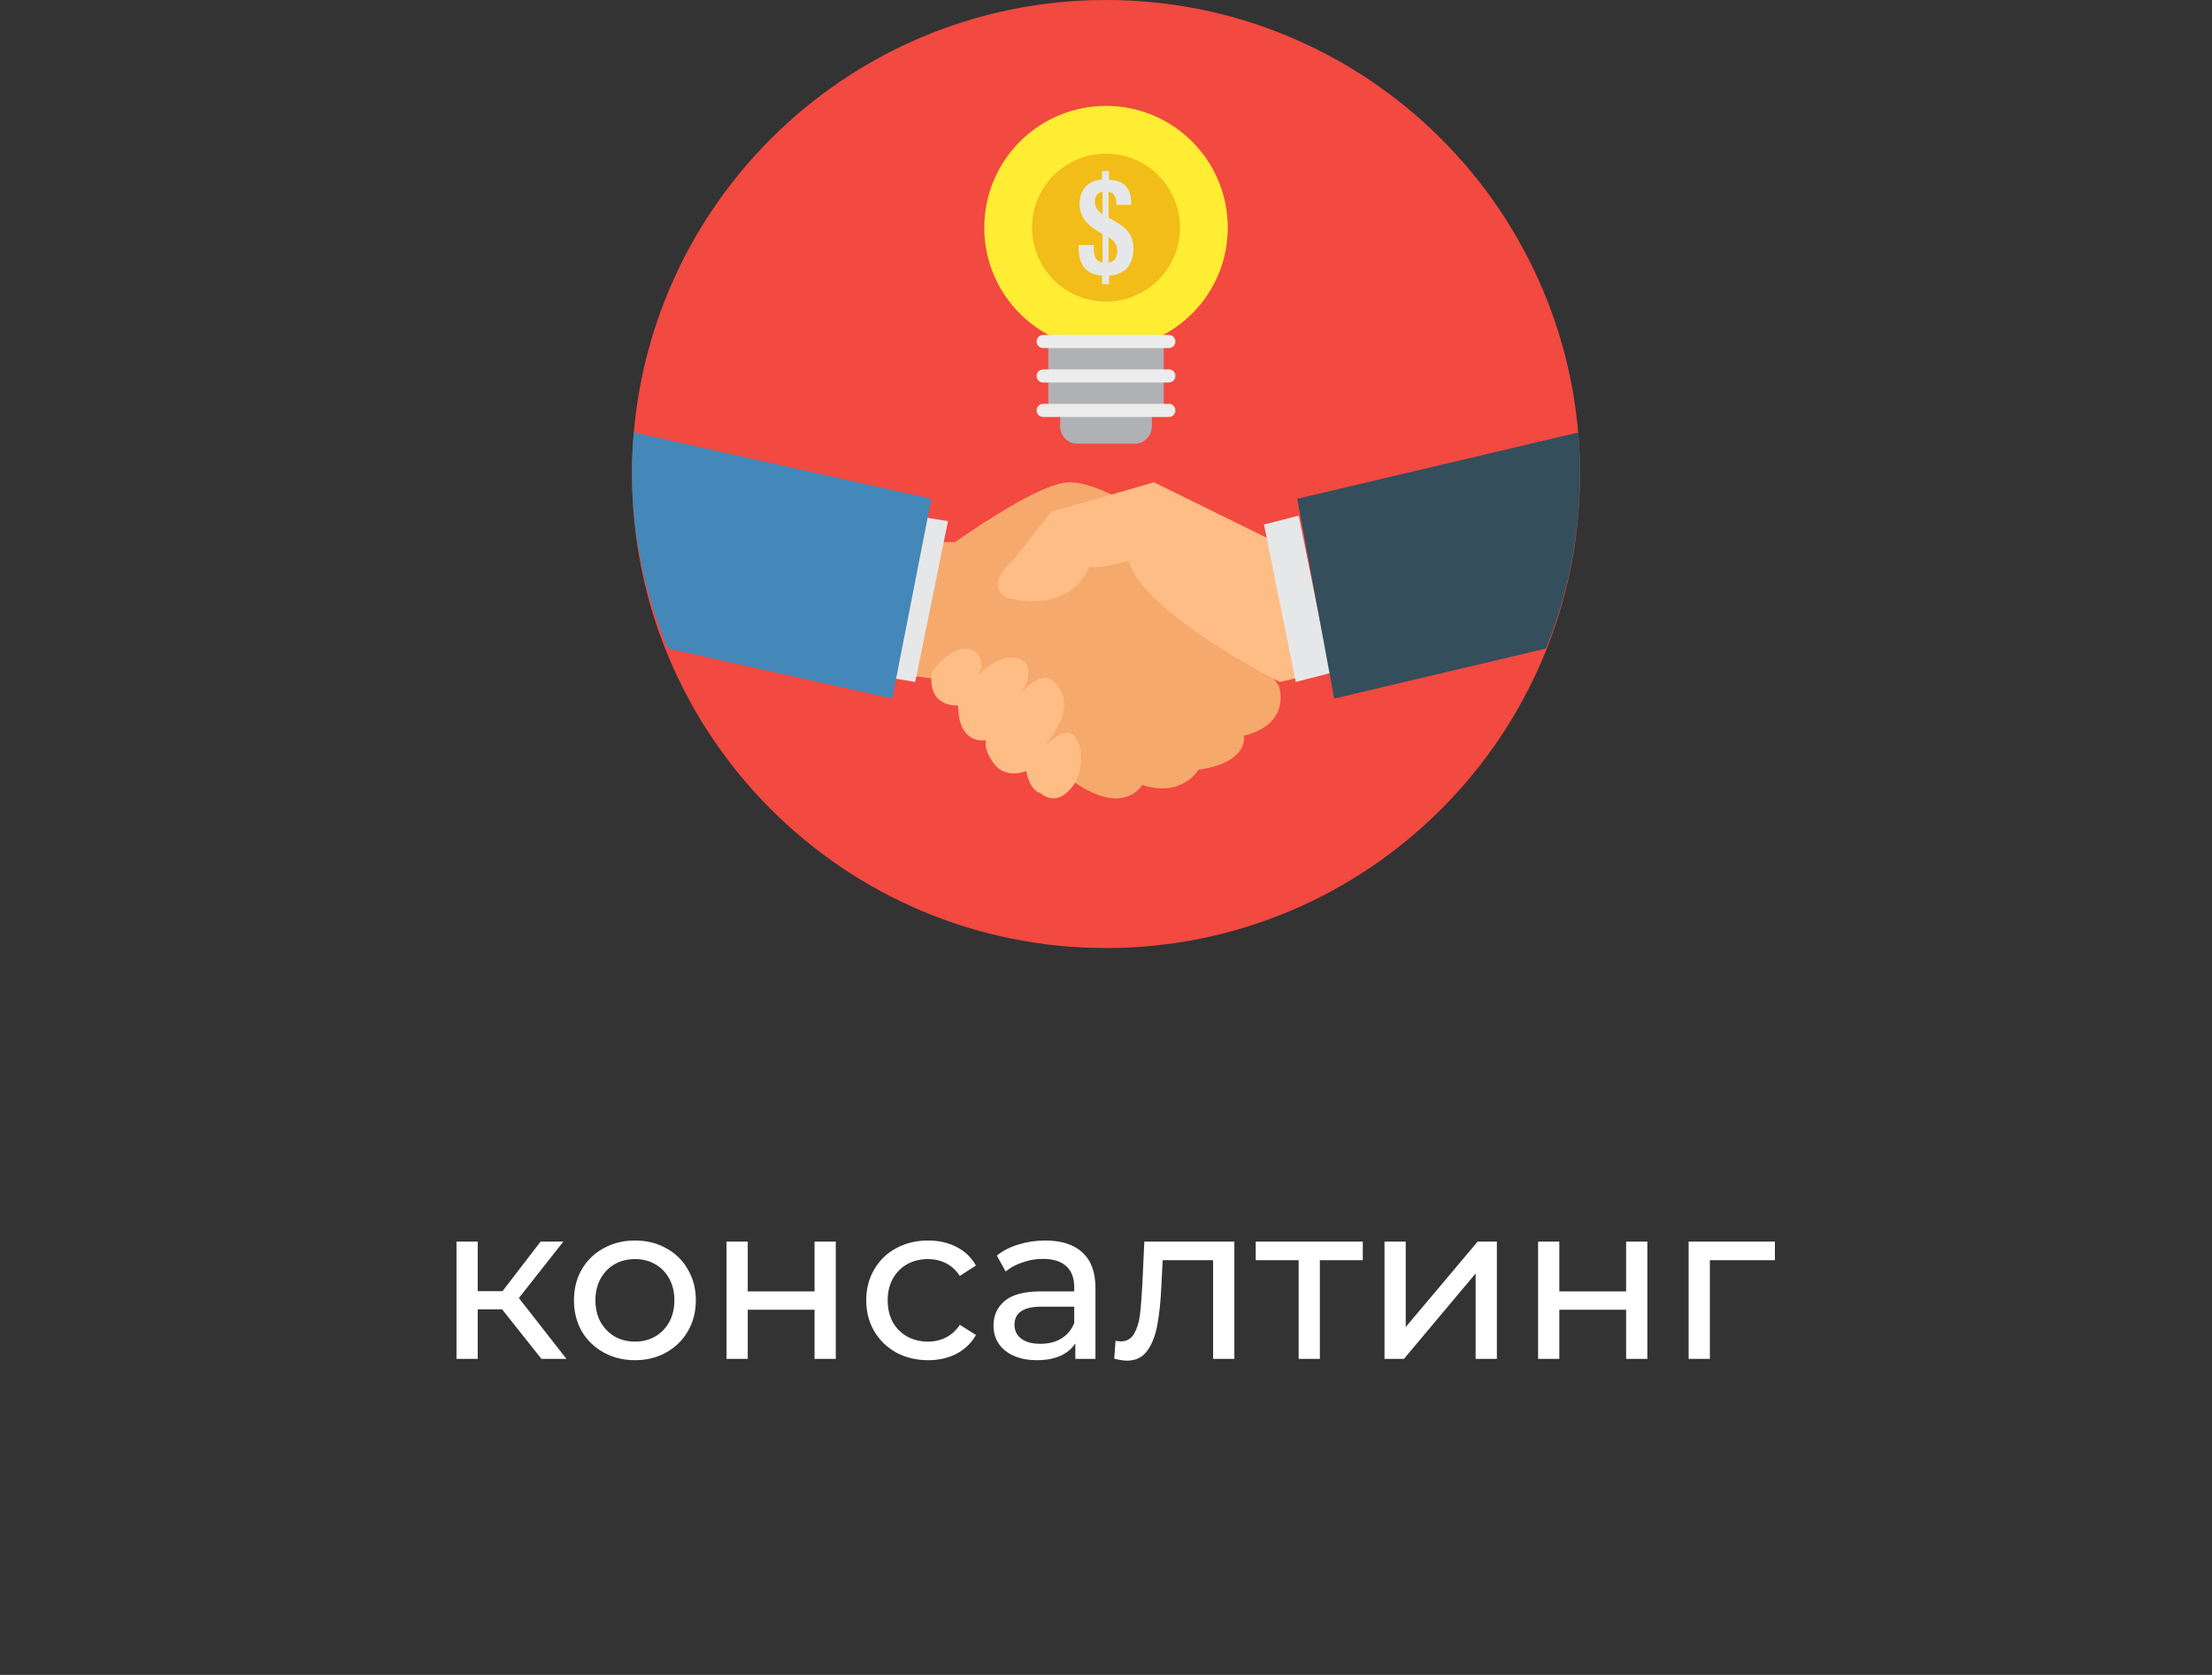
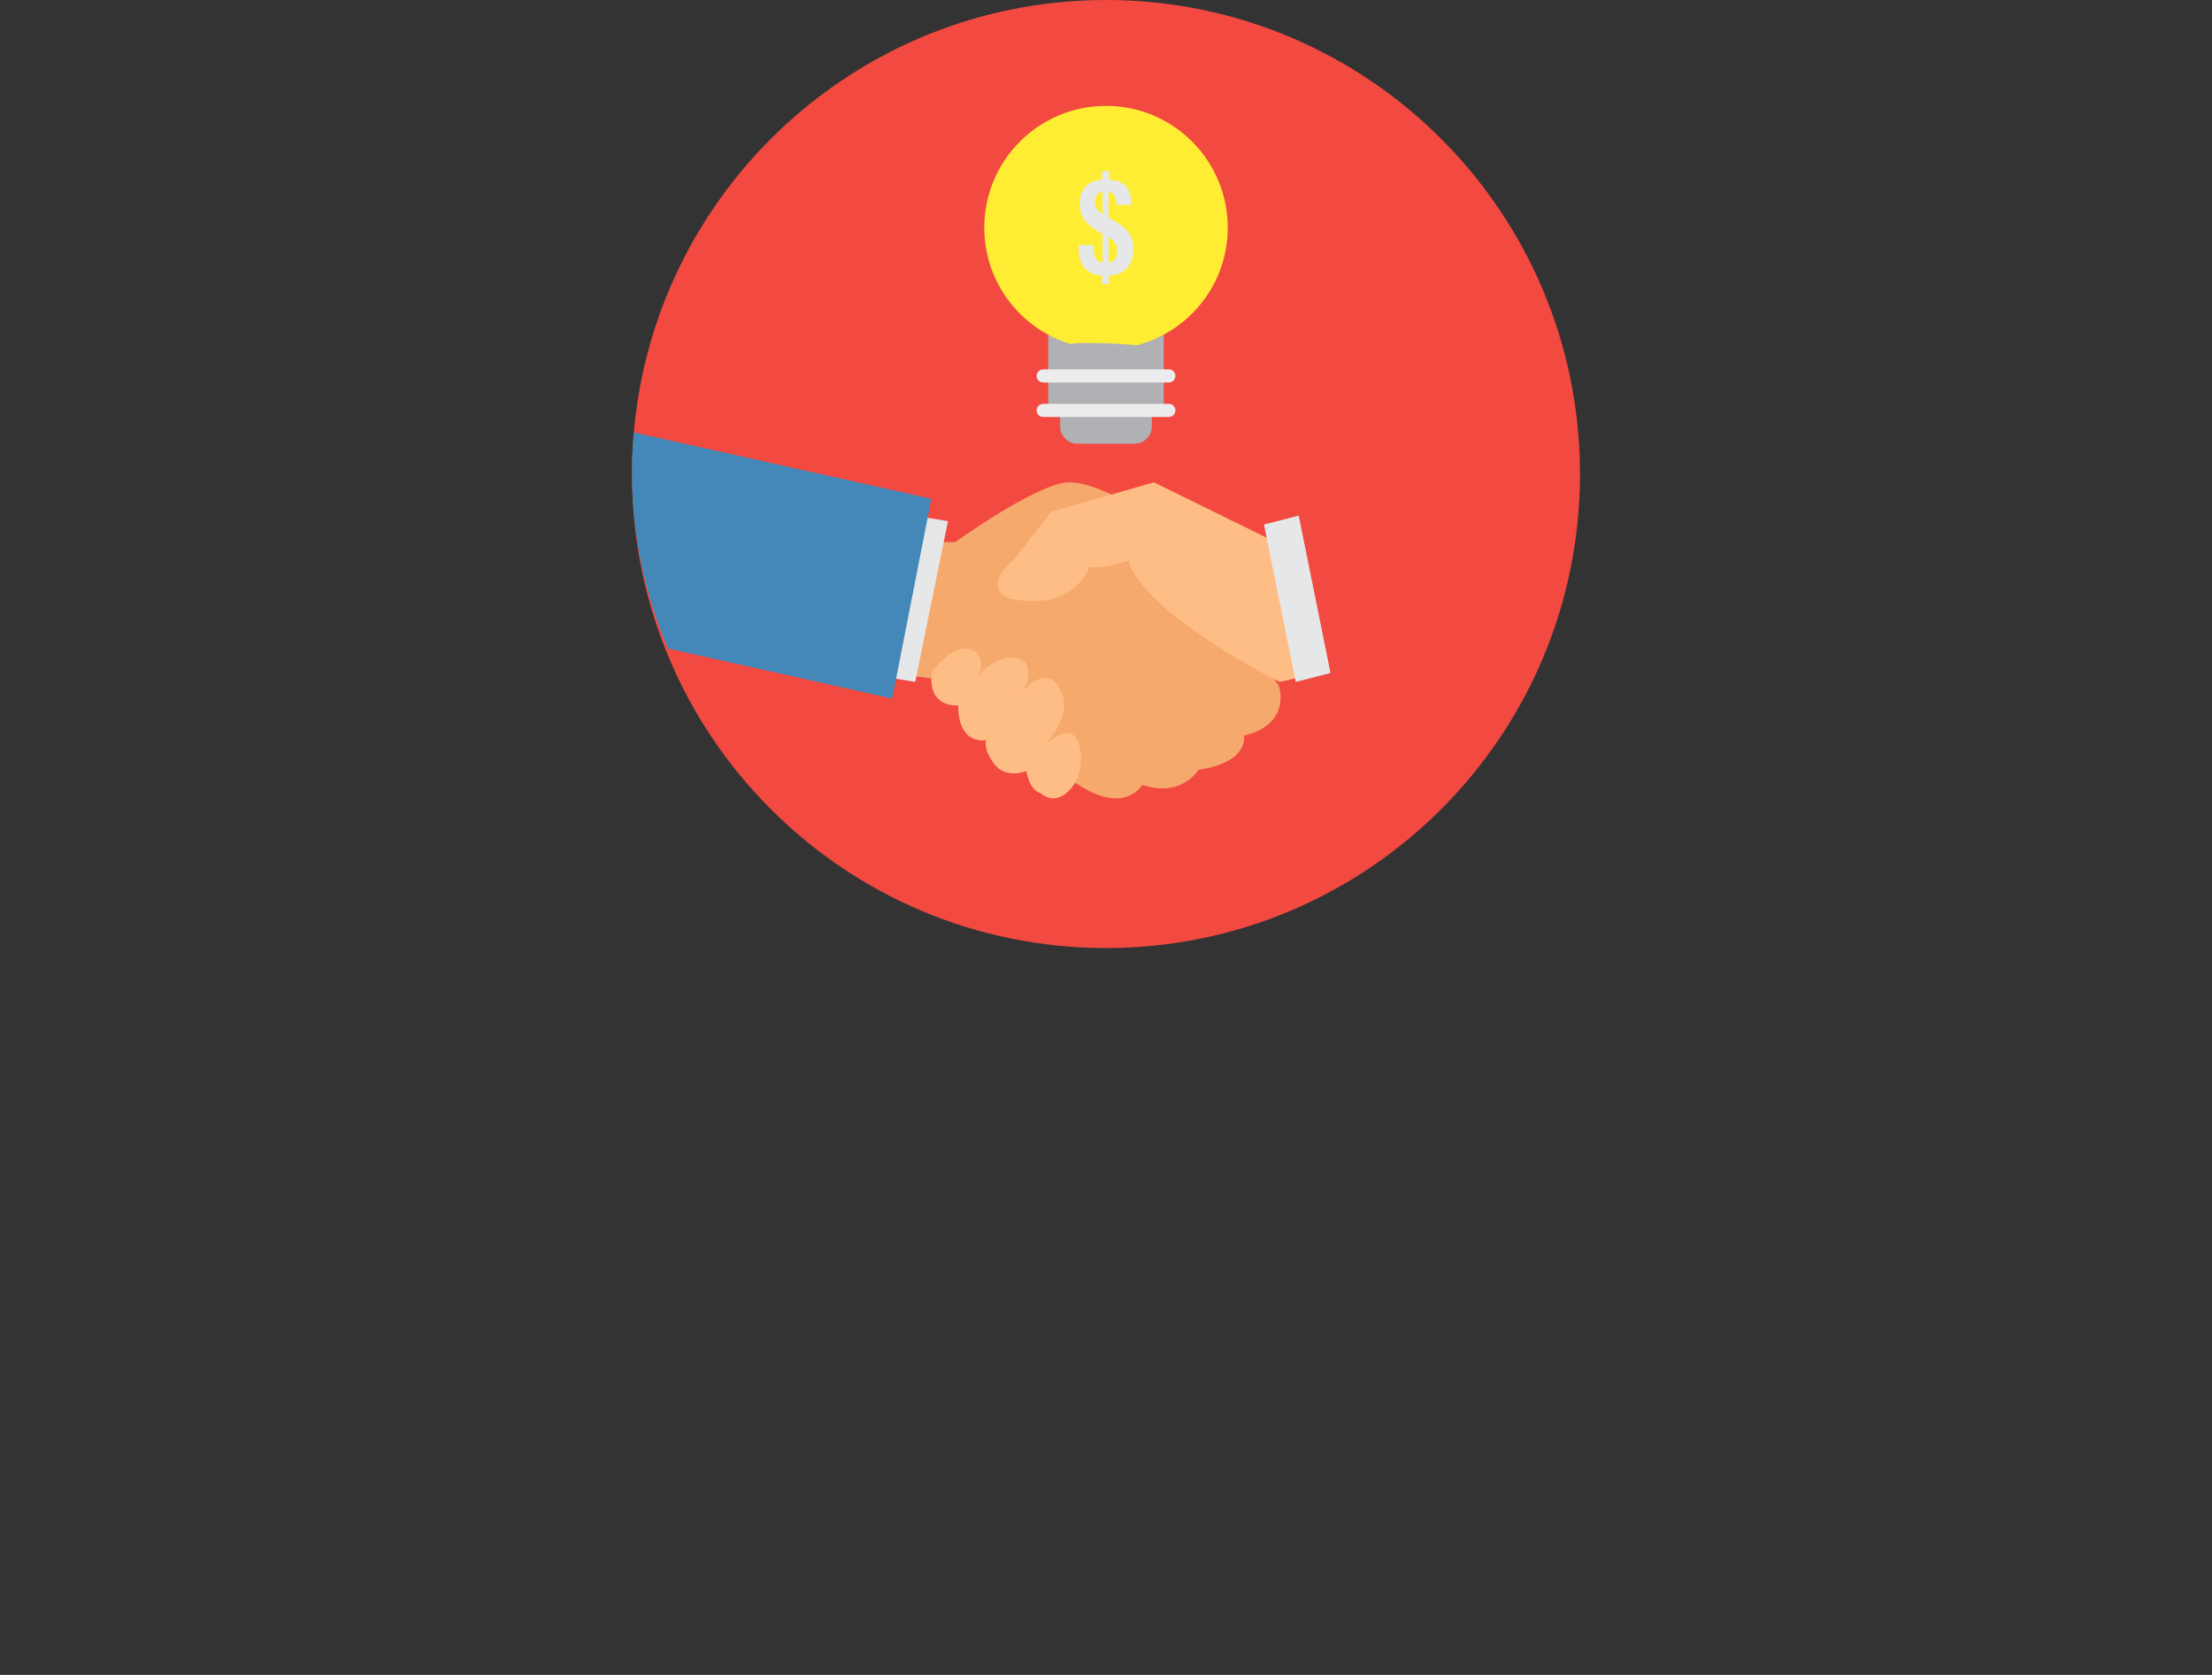
<svg xmlns="http://www.w3.org/2000/svg" width="140" height="106" viewBox="0 0 140 106" fill="none">
  <rect x="0" y="0" width="140" height="106" fill="#333333" stroke="none" />
  <path d="M70 60C86.569 60 100 46.569 100 30C100 13.431 86.569 0 70 0C53.431 0 40 13.431 40 30C40 46.569 53.431 60 70 60Z" fill="#F24941" />
  <path d="M59.703 34.308H60.452C60.452 34.308 65.379 30.78 67.437 30.541C69.495 30.302 73.486 33.112 73.486 33.112L80.927 43.368C80.927 43.368 81.844 45.787 78.725 46.565C78.725 46.565 79.099 48.239 75.856 48.717C75.856 48.717 74.796 50.511 72.301 49.674C72.301 49.674 71.312 51.434 68.626 49.896C65.94 48.358 59.267 42.977 59.267 42.977L57.895 42.798L59.703 34.308Z" fill="#F6A96C" />
  <path d="M63.22 37.305C63.064 36.908 63.141 36.279 64.18 35.401L66.538 32.391L73.032 30.526L80.282 34.087L82.105 42.904L80.993 43.158C80.993 43.158 72.365 38.834 71.43 35.486C71.43 35.486 69.74 36.037 68.94 35.867C68.94 35.867 68.033 38.754 63.953 37.887C63.625 37.817 63.339 37.605 63.22 37.305V37.305Z" fill="#FFBD86" />
  <path d="M58.984 42.52C58.984 42.52 60.495 40.382 61.785 41.267C61.785 41.267 62.522 42.05 61.785 42.877C61.785 42.877 63.59 40.797 64.917 41.965C64.917 41.965 65.469 42.846 64.548 43.907C64.548 43.907 65.985 42.194 66.832 43.254C67.68 44.315 67.533 45.376 66.169 47.171C66.169 47.171 67.569 45.702 68.159 46.804C68.749 47.906 68.159 49.334 68.159 49.334C68.159 49.334 67.201 51.292 65.838 50.19C65.838 50.19 65.211 50.109 64.953 48.803C64.953 48.803 63.664 49.334 62.927 48.354C62.19 47.375 62.411 46.845 62.411 46.845C62.411 46.845 60.643 47.212 60.643 44.642C60.643 44.642 58.653 44.846 58.984 42.52V42.52Z" fill="#FFBD86" />
  <path d="M84.21 42.593L82.012 43.158L80 33.197L82.198 32.632L84.21 42.593Z" fill="#E6E7E8" />
-   <path d="M100 29.906C100 33.848 99.239 37.611 97.852 41.044L84.443 44.211L82.105 31.567L99.892 27.368C99.964 28.204 100 29.053 100 29.906Z" fill="#344E5C" />
  <path d="M55.79 42.805L57.926 43.158L60 32.984L57.863 32.632L55.79 42.805Z" fill="#E6E7E8" />
  <path d="M66.346 21.196H73.656V26.181H66.346V21.196Z" fill="#B0B1B5" />
  <path d="M70.001 6.701C65.746 6.701 62.296 10.151 62.296 14.406C62.296 17.895 64.616 20.839 67.797 21.787C67.886 21.745 67.99 21.719 68.108 21.716C69.383 21.681 70.687 21.736 71.975 21.846C75.272 20.974 77.706 17.978 77.706 14.406C77.706 10.151 74.256 6.701 70.001 6.701V6.701Z" fill="#FEED32" />
  <path d="M67.1 25.974V26.987C67.1 27.592 67.59 28.083 68.195 28.083H71.807C72.412 28.083 72.902 27.592 72.902 26.987V25.974H67.1Z" fill="#B0B1B5" />
-   <path d="M73.977 21.196H66.025C65.795 21.196 65.608 21.382 65.608 21.612C65.608 21.842 65.795 22.029 66.025 22.029H73.977C74.207 22.029 74.394 21.842 74.394 21.612C74.394 21.382 74.207 21.196 73.977 21.196Z" fill="#ECECEC" />
  <path d="M73.977 23.377H66.025C65.795 23.377 65.608 23.563 65.608 23.793C65.608 24.023 65.795 24.209 66.025 24.209H73.977C74.207 24.209 74.394 24.023 74.394 23.793C74.394 23.563 74.207 23.377 73.977 23.377Z" fill="#ECECEC" />
  <path d="M73.977 25.557H66.025C65.795 25.557 65.608 25.744 65.608 25.974C65.608 26.204 65.795 26.39 66.025 26.39H73.977C74.207 26.39 74.394 26.204 74.394 25.974C74.394 25.744 74.207 25.557 73.977 25.557Z" fill="#ECECEC" />
-   <path d="M70.001 19.087C72.587 19.087 74.683 16.991 74.683 14.406C74.683 11.82 72.587 9.725 70.001 9.725C67.416 9.725 65.32 11.82 65.32 14.406C65.32 16.991 67.416 19.087 70.001 19.087Z" fill="#F2BC19" />
  <path d="M69.746 17.984V17.44C69.255 17.411 68.886 17.248 68.638 16.95C68.389 16.653 68.265 16.225 68.265 15.665V15.509H69.233C69.233 15.53 69.231 15.562 69.229 15.605C69.226 15.647 69.225 15.678 69.225 15.696C69.225 15.978 69.27 16.194 69.36 16.345C69.45 16.497 69.591 16.589 69.782 16.624V14.816C69.259 14.53 68.886 14.24 68.663 13.947C68.441 13.653 68.329 13.309 68.329 12.914C68.329 12.454 68.454 12.088 68.705 11.815C68.956 11.542 69.303 11.394 69.746 11.373V10.828H70.196V11.381C70.653 11.386 71 11.514 71.239 11.763C71.478 12.012 71.597 12.375 71.597 12.85V12.965H70.654V12.882C70.654 12.656 70.611 12.48 70.525 12.352C70.438 12.225 70.318 12.157 70.164 12.149V13.777C70.769 14.091 71.183 14.389 71.404 14.673C71.626 14.957 71.737 15.312 71.737 15.736C71.737 16.259 71.605 16.666 71.341 16.958C71.077 17.25 70.695 17.411 70.196 17.44V17.984H69.746V17.984ZM69.782 13.559L69.778 12.141C69.624 12.155 69.506 12.218 69.424 12.33C69.342 12.443 69.3 12.598 69.3 12.794C69.3 12.943 69.34 13.08 69.418 13.206C69.496 13.332 69.618 13.45 69.782 13.559V13.559ZM70.164 16.624C70.342 16.592 70.478 16.514 70.57 16.391C70.663 16.268 70.71 16.104 70.71 15.899C70.71 15.698 70.67 15.532 70.59 15.402C70.511 15.272 70.369 15.142 70.164 15.012V16.624V16.624Z" fill="#E6E7E8" />
  <path d="M58.947 31.567L56.468 44.211L42.274 41.044C40.806 37.611 40 33.848 40 29.906C40 29.053 40.038 28.204 40.114 27.368L58.947 31.567Z" fill="#4388B9" />
-   <path d="M31.776 82.864H30.236V86H28.892V78.58H30.236V81.716H31.804L34.212 78.58H35.654L32.84 82.15L35.85 86H34.268L31.776 82.864ZM40.191 86.084C39.454 86.084 38.791 85.921 38.203 85.594C37.615 85.267 37.153 84.819 36.817 84.25C36.49 83.671 36.327 83.018 36.327 82.29C36.327 81.562 36.49 80.913 36.817 80.344C37.153 79.765 37.615 79.317 38.203 79C38.791 78.673 39.454 78.51 40.191 78.51C40.928 78.51 41.586 78.673 42.165 79C42.753 79.317 43.21 79.765 43.537 80.344C43.873 80.913 44.041 81.562 44.041 82.29C44.041 83.018 43.873 83.671 43.537 84.25C43.21 84.819 42.753 85.267 42.165 85.594C41.586 85.921 40.928 86.084 40.191 86.084ZM40.191 84.908C40.667 84.908 41.092 84.801 41.465 84.586C41.848 84.362 42.146 84.054 42.361 83.662C42.576 83.261 42.683 82.803 42.683 82.29C42.683 81.777 42.576 81.324 42.361 80.932C42.146 80.531 41.848 80.223 41.465 80.008C41.092 79.793 40.667 79.686 40.191 79.686C39.715 79.686 39.286 79.793 38.903 80.008C38.53 80.223 38.231 80.531 38.007 80.932C37.792 81.324 37.685 81.777 37.685 82.29C37.685 82.803 37.792 83.261 38.007 83.662C38.231 84.054 38.53 84.362 38.903 84.586C39.286 84.801 39.715 84.908 40.191 84.908ZM45.982 78.58H47.326V81.73H51.554V78.58H52.898V86H51.554V82.892H47.326V86H45.982V78.58ZM58.745 86.084C57.989 86.084 57.312 85.921 56.715 85.594C56.127 85.267 55.665 84.819 55.329 84.25C54.993 83.671 54.825 83.018 54.825 82.29C54.825 81.562 54.993 80.913 55.329 80.344C55.665 79.765 56.127 79.317 56.715 79C57.312 78.673 57.989 78.51 58.745 78.51C59.417 78.51 60.014 78.645 60.537 78.916C61.069 79.187 61.48 79.579 61.769 80.092L60.747 80.75C60.514 80.395 60.224 80.129 59.879 79.952C59.534 79.775 59.151 79.686 58.731 79.686C58.246 79.686 57.807 79.793 57.415 80.008C57.032 80.223 56.729 80.531 56.505 80.932C56.29 81.324 56.183 81.777 56.183 82.29C56.183 82.813 56.29 83.275 56.505 83.676C56.729 84.068 57.032 84.371 57.415 84.586C57.807 84.801 58.246 84.908 58.731 84.908C59.151 84.908 59.534 84.819 59.879 84.642C60.224 84.465 60.514 84.199 60.747 83.844L61.769 84.488C61.48 85.001 61.069 85.398 60.537 85.678C60.014 85.949 59.417 86.084 58.745 86.084ZM66.155 78.51C67.182 78.51 67.966 78.762 68.507 79.266C69.058 79.77 69.333 80.521 69.333 81.52V86H68.059V85.02C67.835 85.365 67.513 85.631 67.093 85.818C66.682 85.995 66.192 86.084 65.623 86.084C64.792 86.084 64.125 85.883 63.621 85.482C63.126 85.081 62.879 84.553 62.879 83.9C62.879 83.247 63.117 82.724 63.593 82.332C64.069 81.931 64.825 81.73 65.861 81.73H67.989V81.464C67.989 80.885 67.821 80.442 67.485 80.134C67.149 79.826 66.654 79.672 66.001 79.672C65.562 79.672 65.133 79.747 64.713 79.896C64.293 80.036 63.938 80.227 63.649 80.47L63.089 79.462C63.472 79.154 63.929 78.921 64.461 78.762C64.993 78.594 65.558 78.51 66.155 78.51ZM65.847 85.048C66.36 85.048 66.804 84.936 67.177 84.712C67.55 84.479 67.821 84.152 67.989 83.732V82.696H65.917C64.778 82.696 64.209 83.079 64.209 83.844C64.209 84.217 64.354 84.511 64.643 84.726C64.932 84.941 65.334 85.048 65.847 85.048ZM78.123 78.58V86H76.779V79.756H73.587L73.503 81.408C73.457 82.407 73.368 83.242 73.237 83.914C73.106 84.577 72.892 85.109 72.593 85.51C72.294 85.911 71.879 86.112 71.347 86.112C71.105 86.112 70.829 86.07 70.521 85.986L70.605 84.852C70.727 84.88 70.838 84.894 70.941 84.894C71.314 84.894 71.594 84.731 71.781 84.404C71.968 84.077 72.089 83.69 72.145 83.242C72.201 82.794 72.252 82.155 72.299 81.324L72.425 78.58H78.123ZM86.252 79.756H83.536V86H82.192V79.756H79.476V78.58H86.252V79.756ZM87.626 78.58H88.97V83.984L93.52 78.58H94.738V86H93.394V80.596L88.858 86H87.626V78.58ZM97.347 78.58H98.691V81.73H102.919V78.58H104.263V86H102.919V82.892H98.691V86H97.347V78.58ZM112.336 79.756H108.22V86H106.876V78.58H112.336V79.756Z" fill="white" />
</svg>